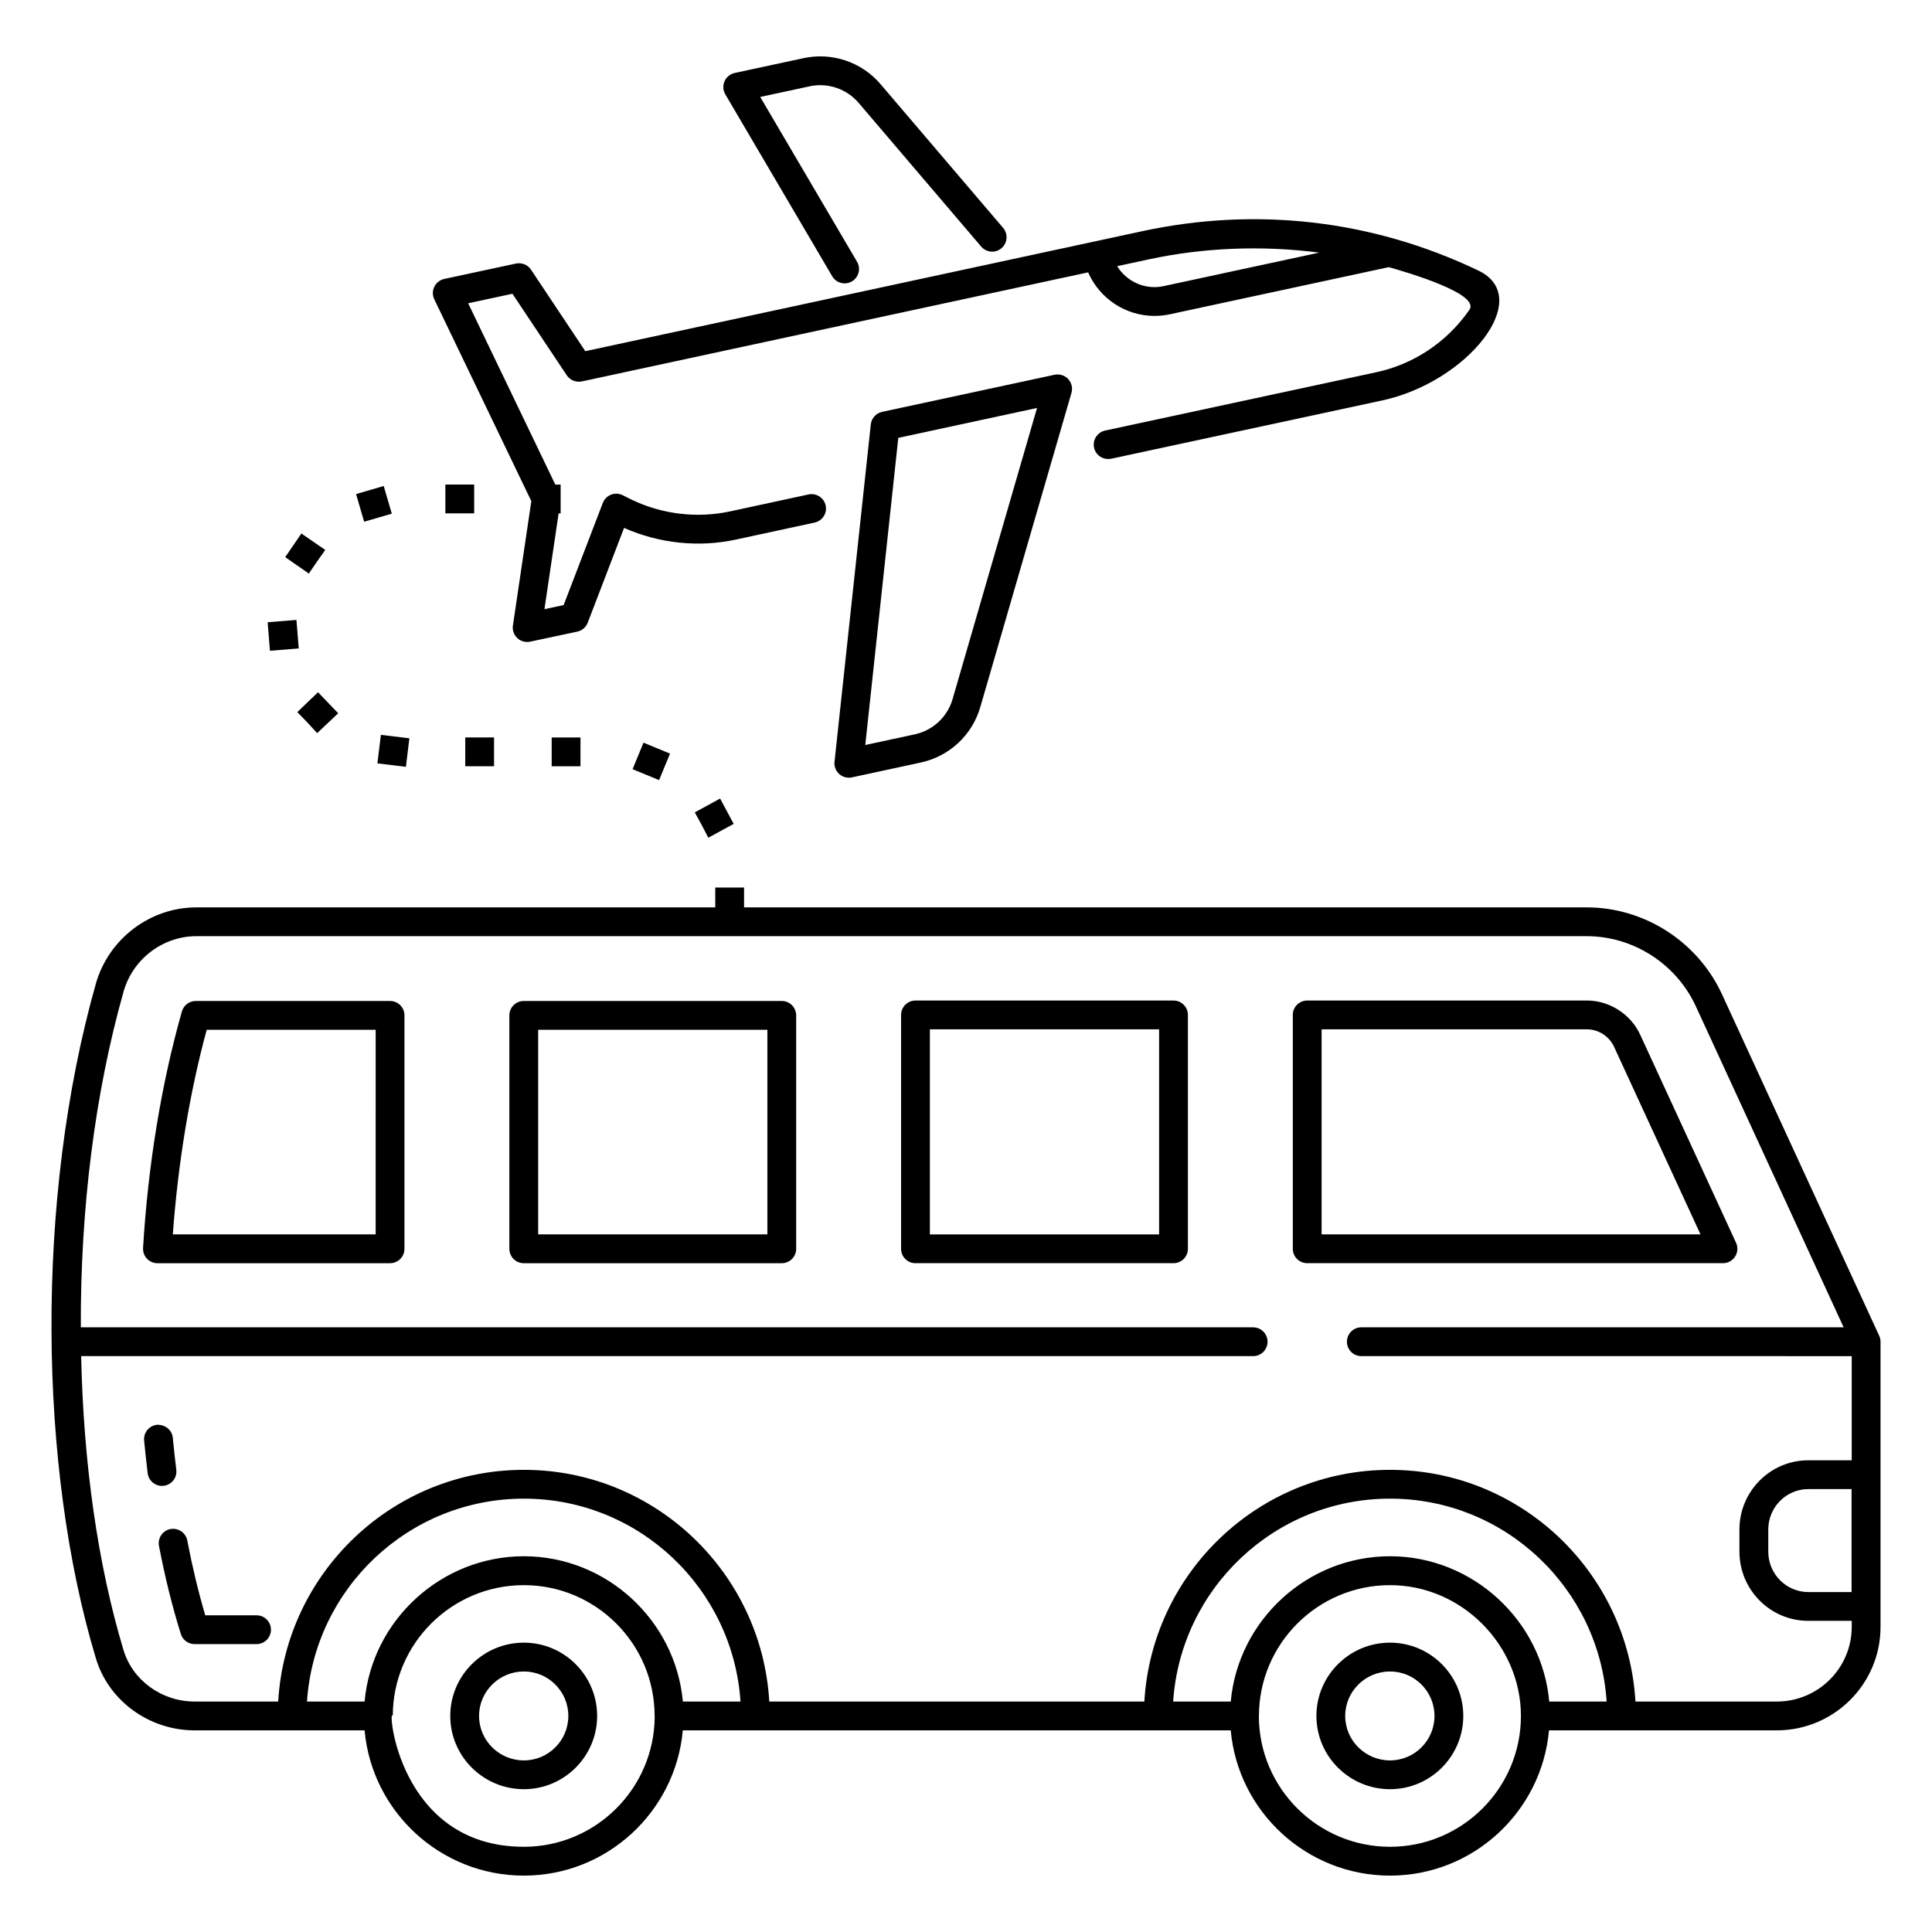
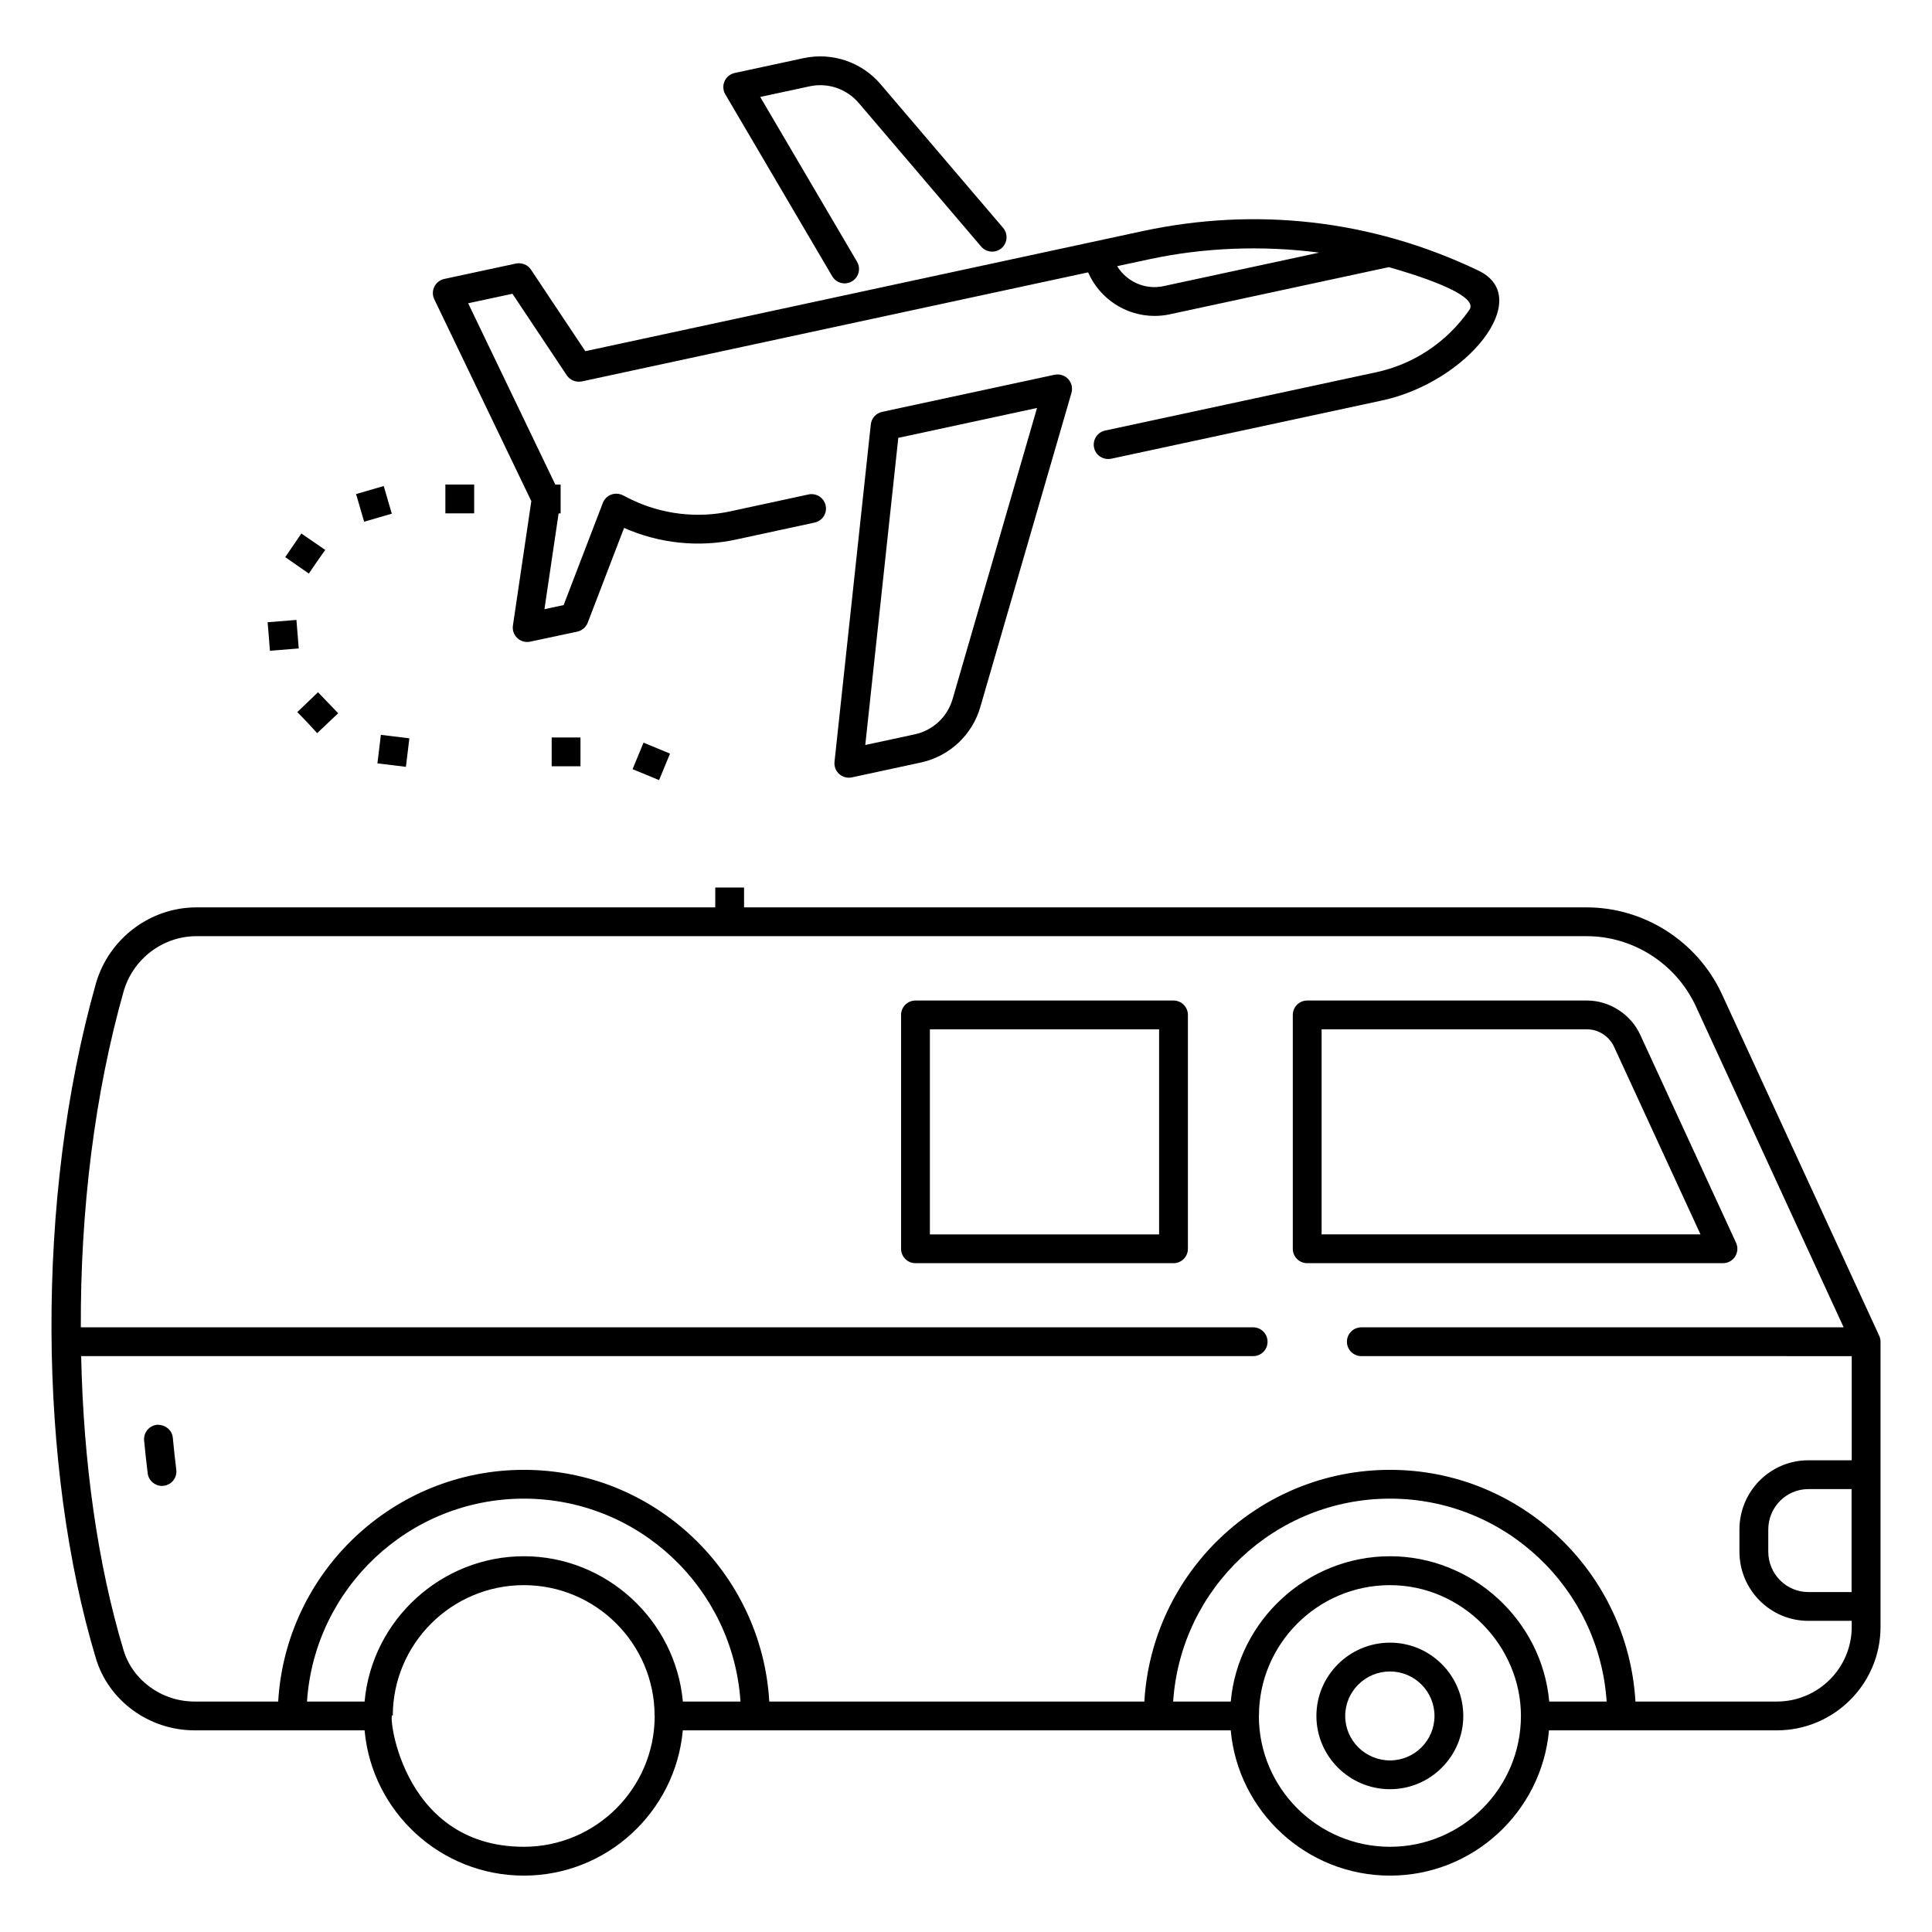
<svg xmlns="http://www.w3.org/2000/svg" fill="#000000" width="800px" height="800px" version="1.1" viewBox="144 144 512 512">
  <g>
    <path d="m600.24 407.27c-6.5-13.852-20.539-22.805-35.746-22.805h-223.31v-5.262h-7.633v5.262h-137.52c-12.188 0-23.117 8.223-26.574 20.023-16.266 57.375-15.207 128.63-0.066 178.92 3.332 11.277 14.098 19.152 26.18 19.152h45.047c1.941 21.547 20.121 38.496 42.207 38.496 22.043 0 40.188-16.949 42.125-38.496h145.21c1.941 21.547 20.121 38.496 42.215 38.496 22.043 0 40.188-16.949 42.125-38.496h60.383c15.148 0 27.477-12.293 27.477-27.41v-75.566c0-0.551-0.121-1.098-0.352-1.594zm-317.41 149.15c-21.773 0-40.254 16.82-42.207 38.504h-15.266c1.984-29.977 26.973-53.77 57.484-53.77 30.469 0 55.414 23.793 57.395 53.77h-15.273c-1.945-21.531-20.258-38.504-42.133-38.504zm0 76.996c-33.543 0-36.18-37.879-34.738-34.68 0-19.105 15.578-34.656 34.738-34.656 19.105 0 34.648 15.551 34.648 34.656 0 0.043 0.023 0.078 0.023 0.121-0.07 19.066-15.586 34.559-34.672 34.559zm229.55-76.996c-22.023 0-40.285 17.059-42.215 38.504h-15.266c1.984-29.977 26.973-53.77 57.484-53.77 30.469 0 55.414 23.793 57.395 53.77h-15.215c-1.918-21.488-20.344-38.504-42.184-38.504zm0 76.996c-19.141 0-34.711-15.504-34.766-34.582 0-0.035 0.02-0.062 0.02-0.098 0-19.105 15.578-34.656 34.73-34.656 19.172 0 34.699 16.07 34.699 34.656 0.004 19.125-15.555 34.68-34.684 34.68zm102.51-38.492h-37.48c-1.992-34.18-30.355-61.402-65.027-61.402-34.723 0-63.121 27.223-65.117 61.402h-99.398c-1.992-34.18-30.355-61.402-65.027-61.402-34.723 0-63.121 27.223-65.117 61.402h-22.145c-8.73 0-16.48-5.629-18.867-13.703-6.812-22.637-10.605-49.504-11.203-77.832h310.59c2.109 0 3.816-1.707 3.816-3.816s-1.707-3.816-3.816-3.816l-310.68-0.004c-0.121-31.402 3.723-62.168 11.379-89.148 2.504-8.543 10.414-14.508 19.242-14.508h368.46c12.262 0 23.586 7.231 28.828 18.391l39.258 85.266h-127.82c-2.109 0-3.816 1.707-3.816 3.816 0 2.109 1.707 3.816 3.816 3.816l129.96 0.004v27.605l-11.516-0.004c-10.055 0-18.242 8.23-18.242 18.352v5.852c0 10.117 8.184 18.344 18.242 18.344h11.516v1.602c0 10.914-8.898 19.785-19.844 19.785zm19.793-56.297v27.285l-11.465-0.004c-5.852 0-10.609-4.809-10.609-10.711v-5.852c0-5.91 4.758-10.719 10.609-10.719z" />
-     <path d="m211.99 572.07h-13.598c-1.82-6.172-3.422-12.828-4.762-19.828-0.402-2.074-2.394-3.398-4.473-3.027-2.066 0.395-3.422 2.398-3.027 4.473 1.594 8.297 3.539 16.148 5.793 23.34 0.5 1.594 1.977 2.676 3.644 2.676h16.422c2.109 0 3.816-1.707 3.816-3.816 0-2.109-1.707-3.816-3.816-3.816z" />
    <path d="m187.4 537.75c2.086-0.262 3.578-2.16 3.316-4.258-0.344-2.797-0.648-5.629-0.918-8.469-0.207-2.102-2.059-3.512-4.168-3.438-2.094 0.203-3.637 2.066-3.438 4.168 0.285 2.914 0.59 5.809 0.945 8.676 0.238 1.93 1.887 3.348 3.781 3.348 0.16 0.004 0.324-0.004 0.48-0.027z" />
-     <path d="m247.37 409.27h-51.496c-1.707 0-3.207 1.133-3.668 2.773-5.41 19.016-8.977 40.695-10.293 62.672-0.066 1.051 0.312 2.078 1.027 2.848 0.723 0.77 1.73 1.199 2.781 1.199h61.648c2.109 0 3.816-1.707 3.816-3.816v-61.859c0.004-2.109-1.703-3.816-3.816-3.816zm-3.816 61.855h-53.754c1.387-18.98 4.465-37.586 8.977-54.223h44.781z" />
-     <path d="m351.18 409.27h-68.379c-2.109 0-3.816 1.707-3.816 3.816v61.859c0 2.109 1.707 3.816 3.816 3.816h68.379c2.109 0 3.816-1.707 3.816-3.816v-61.859c0-2.109-1.707-3.816-3.816-3.816zm-3.816 61.855h-60.746v-54.223h60.746z" />
    <path d="m454.99 409.15h-68.379c-2.109 0-3.816 1.707-3.816 3.816v61.977c0 2.109 1.707 3.816 3.816 3.816h68.379c2.109 0 3.816-1.707 3.816-3.816v-61.977c0-2.109-1.707-3.816-3.816-3.816zm-3.816 61.977h-60.746v-54.344h60.746z" />
    <path d="m603.82 477c0.699-1.098 0.797-2.477 0.254-3.652l-25.383-55.09c-2.481-5.449-8.148-9.109-14.105-9.109h-74.164c-2.109 0-3.816 1.707-3.816 3.816v61.977c0 2.109 1.707 3.816 3.816 3.816h110.18c1.305 0 2.516-0.66 3.215-1.758zm-109.58-5.875v-54.344h70.348c3.019 0 5.898 1.863 7.164 4.652l22.895 49.691z" />
    <path d="m377.76 253.15c-1.609 0.352-2.809 1.691-2.988 3.324l-9.617 89.395c-0.133 1.223 0.328 2.43 1.238 3.25 0.707 0.633 1.625 0.977 2.559 0.977 0.27 0 0.535-0.031 0.805-0.082l18.258-3.938c7.574-1.633 13.621-7.262 15.773-14.691l24.16-83.273c0.371-1.289 0.039-2.684-0.871-3.668-0.926-0.984-2.289-1.395-3.602-1.133zm18.688 76.109c-1.371 4.734-5.219 8.32-10.051 9.355l-13.09 2.816 8.75-81.395 36.766-7.918z" />
    <path d="m356.95 159.41-18.25 3.93c-1.191 0.262-2.199 1.082-2.691 2.199-0.492 1.125-0.418 2.414 0.207 3.465l28.328 48.207c0.707 1.215 1.984 1.887 3.289 1.887 0.664 0 1.328-0.172 1.93-0.527 1.82-1.066 2.43-3.406 1.355-5.219l-25.652-43.66 13.09-2.816c4.809-1.043 9.809 0.656 13.008 4.406l32.457 38.062c1.379 1.609 3.785 1.797 5.383 0.434 1.602-1.371 1.797-3.781 0.434-5.383l-32.457-38.062c-5.031-5.91-12.852-8.539-20.43-6.922z" />
    <path d="m508.61 242.67-71.742 15.43c-2.059 0.449-3.371 2.477-2.93 4.539 0.449 2.066 2.453 3.324 4.539 2.93l71.734-15.43c22.617-4.812 40.602-27.219 25.598-34.426-28.637-13.707-59.363-16.797-88.836-10.504l-147.86 31.859-14.398-21.613c-0.863-1.305-2.438-1.91-3.981-1.617l-19.008 4.086c-1.141 0.246-2.109 1.008-2.625 2.059s-0.516 2.273-0.008 3.332l25.711 53.488-4.875 32.949c-0.188 1.238 0.246 2.481 1.164 3.34 0.707 0.672 1.648 1.035 2.609 1.035 0.27 0 0.527-0.031 0.797-0.082l12.488-2.66c1.262-0.27 2.305-1.164 2.766-2.371l9.633-25.113c9.332 4.129 19.812 5.234 29.723 3.07l20.777-4.488c2.059-0.441 3.371-2.477 2.922-4.531-0.441-2.059-2.496-3.356-4.531-2.922l-20.785 4.488c-8.73 1.887-18.023 0.781-26.082-3.094l-2.387-1.191c-0.969-0.484-2.102-0.527-3.086-0.141-1.008 0.387-1.797 1.184-2.184 2.191l-10.383 27.066-5.086 1.09 3.758-25.391h0.531v-7.633h-1.41l-23.094-48.047 11.734-2.519 14.402 21.617c0.871 1.305 2.461 1.914 3.981 1.617l134.18-28.906c3.047 6.977 9.984 11.543 17.582 11.543 1.336 0 2.691-0.133 4.047-0.426l58.051-12.5c5.133 1.449 24.492 7.144 21.316 11.375-6.113 8.758-14.992 14.426-24.746 16.5zm-56.227-22.848c-4.898 1.082-9.832-1.199-12.324-5.285l8.52-1.832c14.117-3.039 29.656-3.754 45.035-1.758z" />
-     <path d="m329.96 362.64 1.75 3.363 6.723-3.668-3.594-6.715-6.715 3.668z" />
    <path d="m311.64 347.84 3.512 1.445 3.512 1.453 2.898-7.023-3.512-1.453-3.512-1.445z" />
    <path d="m228.05 338.29 5.574-5.269-5.344-5.57-5.492 5.262 2.668 2.75c2.594 2.828 0 0.004 2.594 2.828z" />
    <path d="m290.2 347.07h7.633v-7.633h-7.633z" />
-     <path d="m274.93 339.43h-7.633v7.633h7.633z" />
+     <path d="m274.93 339.43h-7.633h7.633z" />
    <path d="m245.69 272.8-7.328 2.133 2.141 7.328 3.66-1.066 3.668-1.066z" />
    <path d="m251.57 347.22 0.918-7.559-7.551-0.918-0.918 7.559 3.734 0.453c3.816 0.465 0 0.004 3.816 0.465z" />
    <path d="m215.23 312.64 0.305 3.816 7.633-0.609-0.609-7.559-7.633 0.609z" />
    <path d="m227.98 292.87 2.215-3.133-6.336-4.352-2.133 3.133-2.141 3.129 6.262 4.352z" />
    <path d="m269.66 272.41h-7.633v7.633h7.633z" />
-     <path d="m282.83 579.32c-10.758 0-19.508 8.715-19.508 19.418s8.75 19.418 19.508 19.418c10.703 0 19.418-8.715 19.418-19.418s-8.715-19.418-19.418-19.418zm0 31.207c-6.547 0-11.875-5.285-11.875-11.785s5.328-11.785 11.875-11.785c6.5 0 11.785 5.285 11.785 11.785s-5.285 11.785-11.785 11.785z" />
    <path d="m512.37 579.32c-10.758 0-19.508 8.715-19.508 19.418s8.75 19.418 19.508 19.418c10.703 0 19.418-8.715 19.418-19.418s-8.715-19.418-19.418-19.418zm0 31.207c-6.547 0-11.875-5.285-11.875-11.785s5.328-11.785 11.875-11.785c6.5 0 11.785 5.285 11.785 11.785s-5.285 11.785-11.785 11.785z" />
  </g>
</svg>